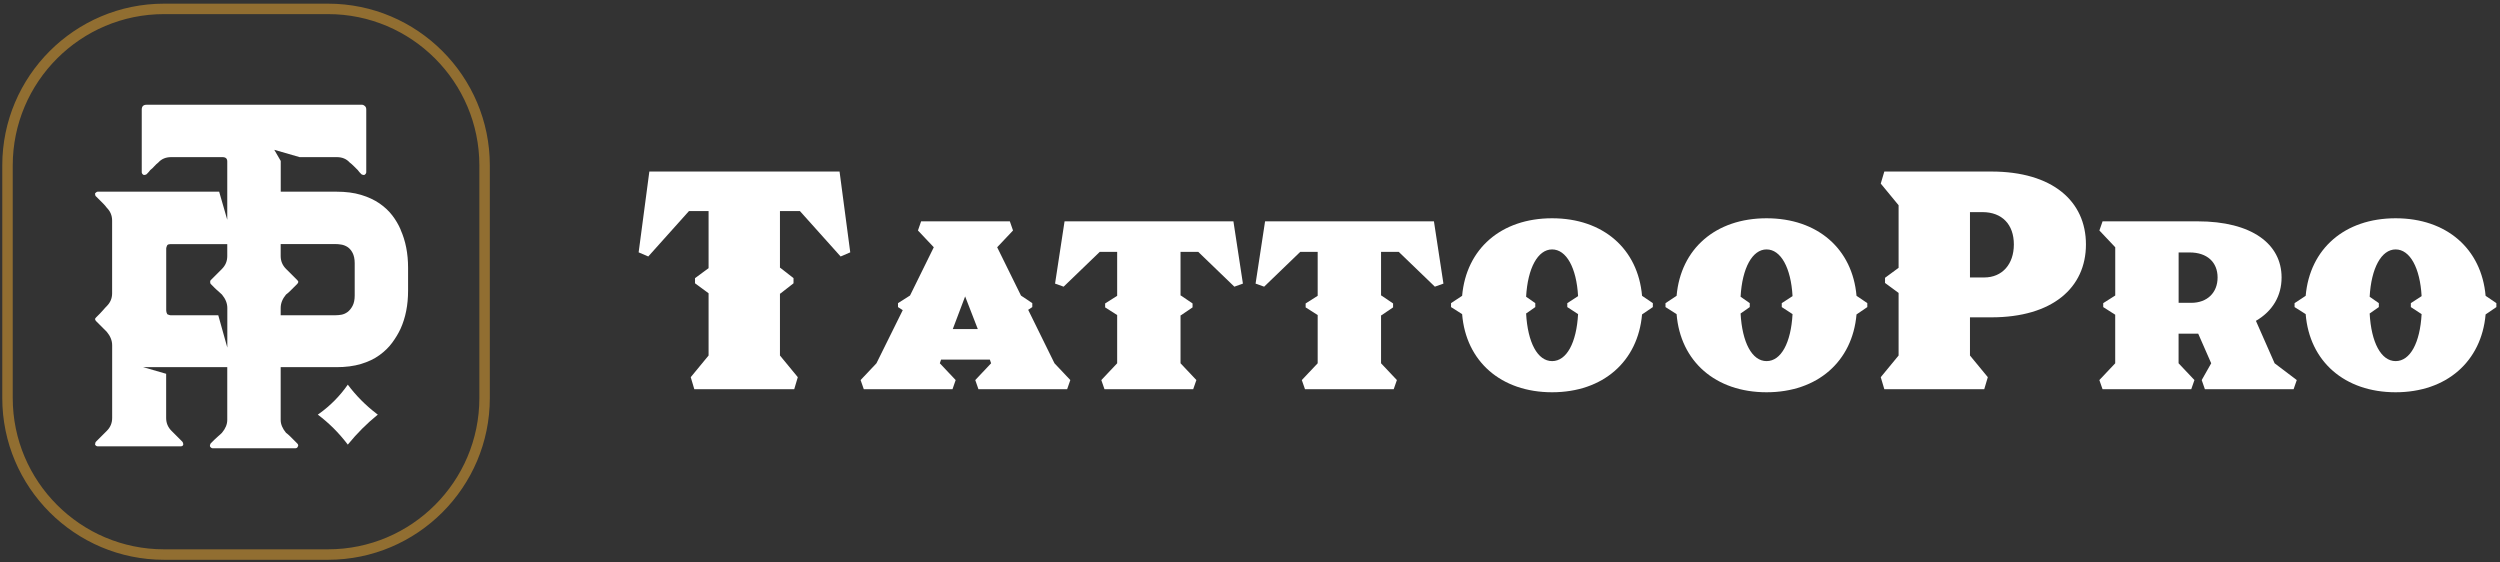
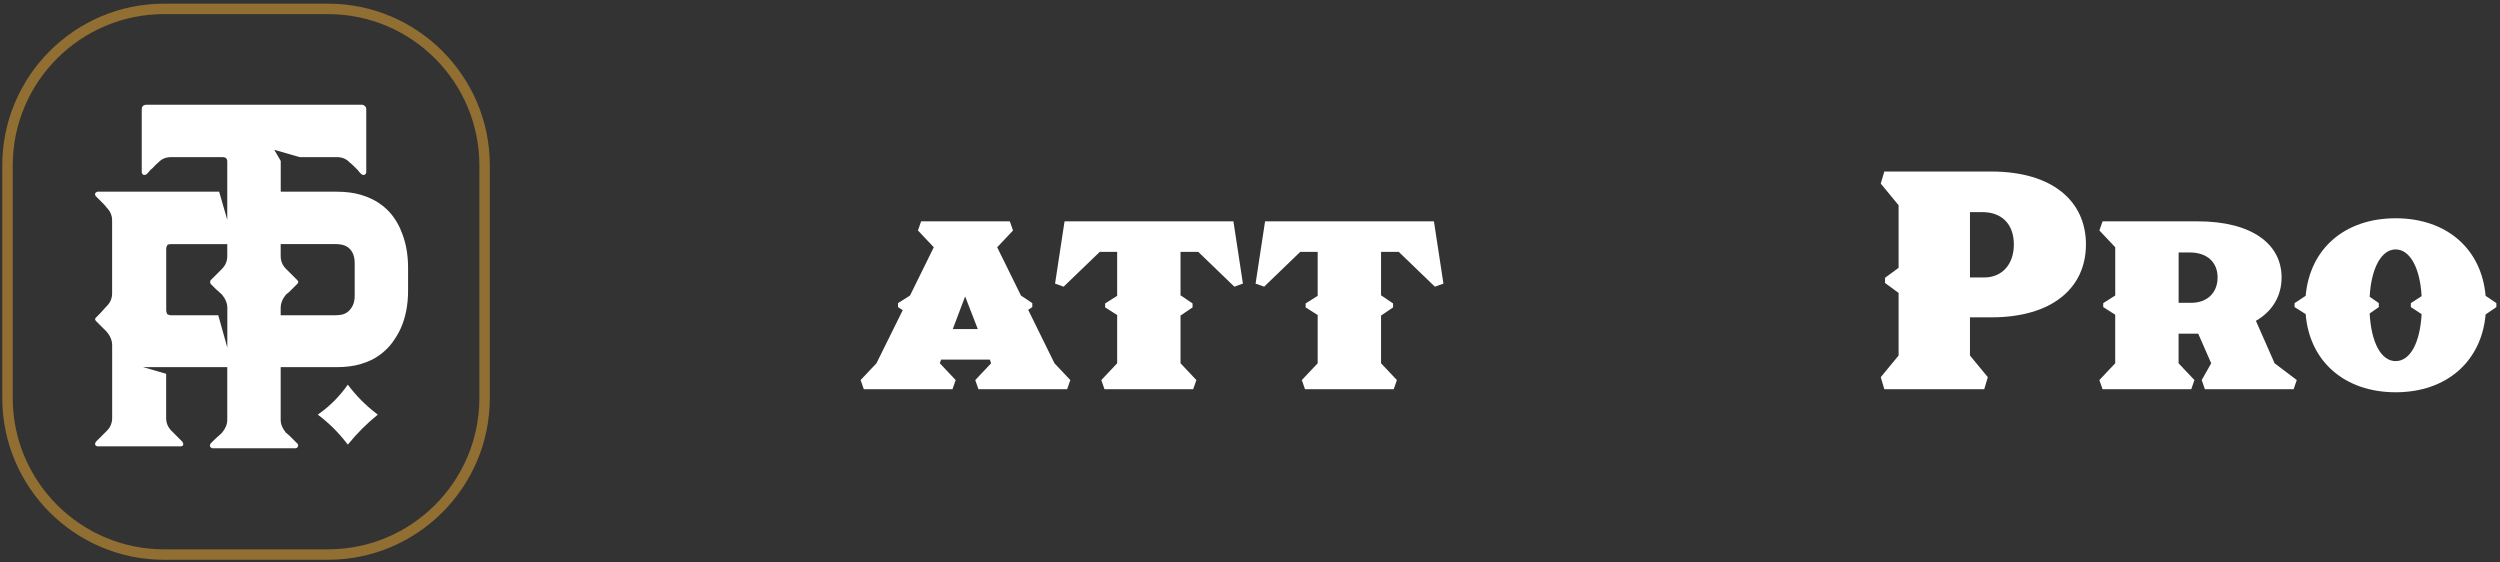
<svg xmlns="http://www.w3.org/2000/svg" width="169" height="38" viewBox="0 0 169 38" fill="none">
  <rect x="0" y="0" width="169" height="38" fill="#333333" stroke="none" />
  <path d="M23.512 26C22.989 26.756 22.338 27.417 21.593 27.951L21.483 28.028C22.236 28.594 22.904 29.258 23.473 30.007L23.512 30.056L23.526 30.039C24.127 29.3 24.801 28.625 25.54 28.028L25.437 27.951C24.709 27.392 24.059 26.738 23.512 26.003V26Z" fill="white" />
  <path d="M27.084 15.523C26.939 15.187 26.752 14.866 26.522 14.566C26.292 14.265 26.003 13.993 25.656 13.753C25.306 13.512 24.89 13.318 24.409 13.173C23.928 13.028 23.374 12.958 22.748 12.958H18.978V10.912C18.978 10.912 18.978 10.891 18.978 10.88L18.54 10.127L20.253 10.622H22.769C23.13 10.622 23.419 10.742 23.635 10.982C23.73 11.053 23.826 11.138 23.925 11.237C24.02 11.332 24.105 11.417 24.179 11.491C24.25 11.587 24.335 11.686 24.434 11.781C24.529 11.831 24.603 11.841 24.649 11.816C24.72 11.767 24.759 11.707 24.759 11.636V7.407C24.759 7.311 24.734 7.237 24.688 7.191C24.617 7.12 24.543 7.081 24.473 7.081H9.907C9.692 7.081 9.582 7.191 9.582 7.407V11.636C9.582 11.707 9.618 11.77 9.692 11.816C9.741 11.841 9.812 11.831 9.907 11.781C10.003 11.686 10.088 11.59 10.162 11.491C10.257 11.421 10.349 11.336 10.434 11.237C10.519 11.142 10.607 11.057 10.706 10.982C10.921 10.742 11.211 10.622 11.572 10.622H15.038C15.254 10.622 15.363 10.717 15.363 10.912V12.64V14.859L14.815 12.958H6.607C6.558 12.958 6.497 12.993 6.427 13.067C6.427 13.187 6.451 13.262 6.497 13.283C6.568 13.354 6.653 13.438 6.752 13.537C6.823 13.608 6.9 13.689 6.985 13.77C7.07 13.855 7.148 13.947 7.218 14.043C7.459 14.283 7.579 14.572 7.579 14.908V19.827C7.579 20.166 7.459 20.452 7.218 20.693C7.148 20.763 7.066 20.848 6.985 20.947C6.9 21.042 6.823 21.127 6.752 21.201C6.656 21.297 6.572 21.382 6.497 21.456C6.448 21.505 6.427 21.541 6.427 21.565C6.427 21.615 6.451 21.661 6.497 21.71L7.222 22.435C7.462 22.724 7.582 23.025 7.582 23.339V28.258C7.582 28.597 7.462 28.883 7.222 29.124L6.497 29.848C6.448 29.898 6.427 29.968 6.427 30.064C6.476 30.134 6.536 30.173 6.607 30.173H12.208C12.303 30.173 12.363 30.138 12.388 30.064C12.388 29.968 12.363 29.894 12.317 29.848L11.593 29.124C11.352 28.883 11.232 28.594 11.232 28.258V25.268L9.678 24.82H11.515C11.515 24.82 11.519 24.82 11.522 24.82H15.363V28.392C15.363 28.682 15.243 28.972 15.003 29.258C14.932 29.329 14.847 29.41 14.748 29.491C14.653 29.576 14.568 29.654 14.494 29.724C14.398 29.82 14.314 29.904 14.239 29.979C14.19 30.074 14.179 30.148 14.204 30.194C14.254 30.265 14.314 30.304 14.384 30.304H19.95C20.045 30.304 20.105 30.268 20.13 30.194C20.179 30.124 20.165 30.049 20.095 29.979C20.024 29.908 19.939 29.823 19.84 29.724C19.769 29.654 19.688 29.572 19.607 29.491C19.522 29.406 19.43 29.329 19.335 29.258C19.095 28.968 18.974 28.678 18.974 28.392V24.82H22.745C23.37 24.82 23.925 24.749 24.405 24.604C24.886 24.459 25.303 24.262 25.653 24.007C26.003 23.753 26.292 23.47 26.518 23.159C26.748 22.845 26.935 22.534 27.08 22.219C27.416 21.474 27.586 20.618 27.586 19.654V18.096C27.586 17.131 27.416 16.276 27.08 15.53L27.084 15.523ZM15.363 23.484L14.755 21.311H11.522C11.473 21.311 11.402 21.286 11.307 21.24C11.257 21.145 11.236 21.06 11.236 20.986V16.788C11.236 16.739 11.261 16.668 11.307 16.573C11.356 16.523 11.427 16.502 11.522 16.502H15.363V17.314C15.363 17.654 15.243 17.94 15.003 18.18L14.243 18.94C14.218 18.965 14.208 19 14.208 19.049C14.208 19.12 14.218 19.17 14.243 19.194C14.314 19.265 14.398 19.35 14.497 19.449C14.568 19.52 14.653 19.601 14.752 19.682C14.847 19.767 14.932 19.845 15.006 19.915C15.246 20.205 15.367 20.505 15.367 20.82V21.18V23.488L15.363 23.484ZM23.978 19.975C23.978 20.265 23.928 20.498 23.833 20.678C23.738 20.859 23.621 20.997 23.49 21.095C23.356 21.191 23.218 21.251 23.073 21.276C22.928 21.3 22.798 21.311 22.674 21.311H18.974V20.816C18.974 20.502 19.095 20.201 19.335 19.912C19.43 19.841 19.522 19.763 19.607 19.678L19.84 19.445C19.936 19.35 20.02 19.265 20.095 19.191C20.144 19.141 20.165 19.096 20.165 19.046C20.165 19.021 20.14 18.986 20.095 18.936L19.335 18.177C19.095 17.936 18.974 17.647 18.974 17.311V16.498H22.674C22.794 16.498 22.928 16.509 23.073 16.534C23.218 16.558 23.356 16.611 23.49 16.696C23.621 16.781 23.738 16.912 23.833 17.092C23.928 17.272 23.978 17.509 23.978 17.795V19.968V19.975Z" fill="white" />
  <path d="M22.179 37.841H11.087C5.059 37.841 0.154 32.936 0.154 26.908V11.18C0.154 5.152 5.059 0.248 11.087 0.248H22.179C28.207 0.248 33.112 5.152 33.112 11.18V26.908C33.112 32.936 28.207 37.841 22.179 37.841ZM11.087 0.954C5.448 0.954 0.861 5.541 0.861 11.18V26.908C0.861 32.548 5.448 37.134 11.087 37.134H22.179C27.818 37.134 32.405 32.548 32.405 26.908V11.18C32.405 5.541 27.818 0.954 22.179 0.954H11.087Z" fill="#916E31" />
  <g clip-path="url(#clip0_15230_1909)">
-     <path d="M52.725 14.27V18.105H52.749L53.642 18.802V19.151L52.749 19.848H52.725V24.032L53.931 25.497L53.69 26.31H46.935L46.694 25.497L47.9 24.032V19.825L46.983 19.151V18.802L47.9 18.128V14.27H46.573L43.823 17.338L43.172 17.059L43.896 11.596H56.754L57.477 17.059L56.826 17.338L54.076 14.27H52.725Z" fill="white" />
    <path d="M69.011 19.976L69.783 20.492V20.759L69.505 20.945L71.283 24.558L72.354 25.692L72.139 26.31H66.142L65.928 25.692L66.999 24.558L66.914 24.309H63.617L63.532 24.558L64.603 25.692L64.389 26.31H58.392L58.177 25.692L59.248 24.558L61.026 20.966L60.705 20.759V20.492L61.518 19.976L63.124 16.715L62.053 15.581L62.268 14.962H68.265L68.48 15.581L67.409 16.715L69.016 19.976H69.011ZM66.099 22.245L65.243 20.037L64.408 22.245H66.099Z" fill="white" />
    <path d="M79.804 17.024V19.976H79.826L80.617 20.513V20.78L79.826 21.317H79.804V24.558L80.875 25.692L80.66 26.31H74.663L74.449 25.692L75.52 24.558V21.297L74.707 20.78V20.513L75.52 19.997V17.026H74.343L71.901 19.379L71.322 19.172L71.964 14.962H83.379L84.021 19.172L83.442 19.379L81.001 17.026H79.802L79.804 17.024Z" fill="white" />
    <path d="M93.359 17.024V19.976H93.38L94.172 20.513V20.78L93.38 21.317H93.359V24.558L94.43 25.692L94.215 26.31H88.218L88.003 25.692L89.075 24.558V21.297L88.261 20.78V20.513L89.075 19.997V17.026H87.897L85.456 19.379L84.877 19.172L85.519 14.962H96.934L97.576 19.172L96.997 19.379L94.555 17.026H93.356L93.359 17.024Z" fill="white" />
-     <path d="M98.09 20.759V20.492L98.84 19.997C99.118 16.82 101.474 14.755 104.922 14.755C108.369 14.755 110.726 16.82 111.003 19.997L111.732 20.492V20.759L111.003 21.255C110.726 24.432 108.369 26.517 104.922 26.517C101.474 26.517 99.096 24.432 98.84 21.234L98.09 20.759ZM103.165 21.192C103.272 23.151 103.937 24.411 104.922 24.411C105.906 24.411 106.572 23.172 106.678 21.234L105.949 20.759V20.492L106.678 20.018C106.572 18.098 105.884 16.861 104.922 16.861C103.959 16.861 103.272 18.121 103.165 20.06L103.785 20.492V20.759L103.165 21.192Z" fill="white" />
-     <path d="M112.588 20.759V20.492L113.338 19.997C113.616 16.82 115.972 14.755 119.42 14.755C122.867 14.755 125.224 16.82 125.501 19.997L126.23 20.492V20.759L125.501 21.255C125.224 24.432 122.867 26.517 119.42 26.517C115.972 26.517 113.594 24.432 113.338 21.234L112.588 20.759ZM117.664 21.192C117.77 23.151 118.435 24.411 119.42 24.411C120.404 24.411 121.07 23.172 121.176 21.234L120.447 20.759V20.492L121.176 20.018C121.07 18.098 120.382 16.861 119.42 16.861C118.457 16.861 117.77 18.121 117.664 20.06L118.283 20.492V20.759L117.664 21.192Z" fill="white" />
    <path d="M128.345 19.802L127.428 19.128V18.779L128.345 18.105V13.874L127.139 12.41L127.38 11.596H134.617C138.742 11.596 141.01 13.595 141.01 16.524C141.01 19.453 138.742 21.452 134.617 21.452H133.17V24.032L134.376 25.497L134.135 26.31H127.38L127.139 25.497L128.345 24.032V19.802ZM134.135 18.756C135.341 18.756 136.137 17.872 136.137 16.524C136.137 15.176 135.341 14.339 134.014 14.339H133.17V18.756H134.135Z" fill="white" />
    <path d="M142.99 21.276L142.178 20.759V20.492L142.99 19.976V16.715L141.919 15.581L142.134 14.962H148.558C152.22 14.962 154.235 16.489 154.235 18.758C154.235 19.997 153.634 21.029 152.5 21.689L153.764 24.558L155.262 25.692L155.048 26.31H149.05L148.836 25.692L149.477 24.558L148.599 22.556H147.272V24.558L148.344 25.692L148.129 26.31H142.132L141.917 25.692L142.988 24.558V21.276H142.99ZM148.131 20.471C149.202 20.471 149.909 19.79 149.909 18.758C149.909 17.726 149.202 17.066 148.025 17.066H147.275V20.471H148.131Z" fill="white" />
    <path d="M155.113 20.759V20.492L155.864 19.997C156.141 16.82 158.498 14.755 161.945 14.755C165.392 14.755 167.749 16.82 168.027 19.997L168.755 20.492V20.759L168.027 21.255C167.749 24.432 165.392 26.517 161.945 26.517C158.498 26.517 156.119 24.432 155.864 21.234L155.113 20.759ZM160.189 21.192C160.295 23.151 160.961 24.411 161.945 24.411C162.929 24.411 163.595 23.172 163.701 21.234L162.973 20.759V20.492L163.701 20.018C163.595 18.098 162.908 16.861 161.945 16.861C160.983 16.861 160.295 18.121 160.189 20.06L160.809 20.492V20.759L160.189 21.192Z" fill="white" />
  </g>
  <defs>
    <clipPath id="clip0_15230_1909">
      <rect width="125.583" height="14.921" fill="white" transform="translate(43.172 11.596)" />
    </clipPath>
  </defs>
</svg>